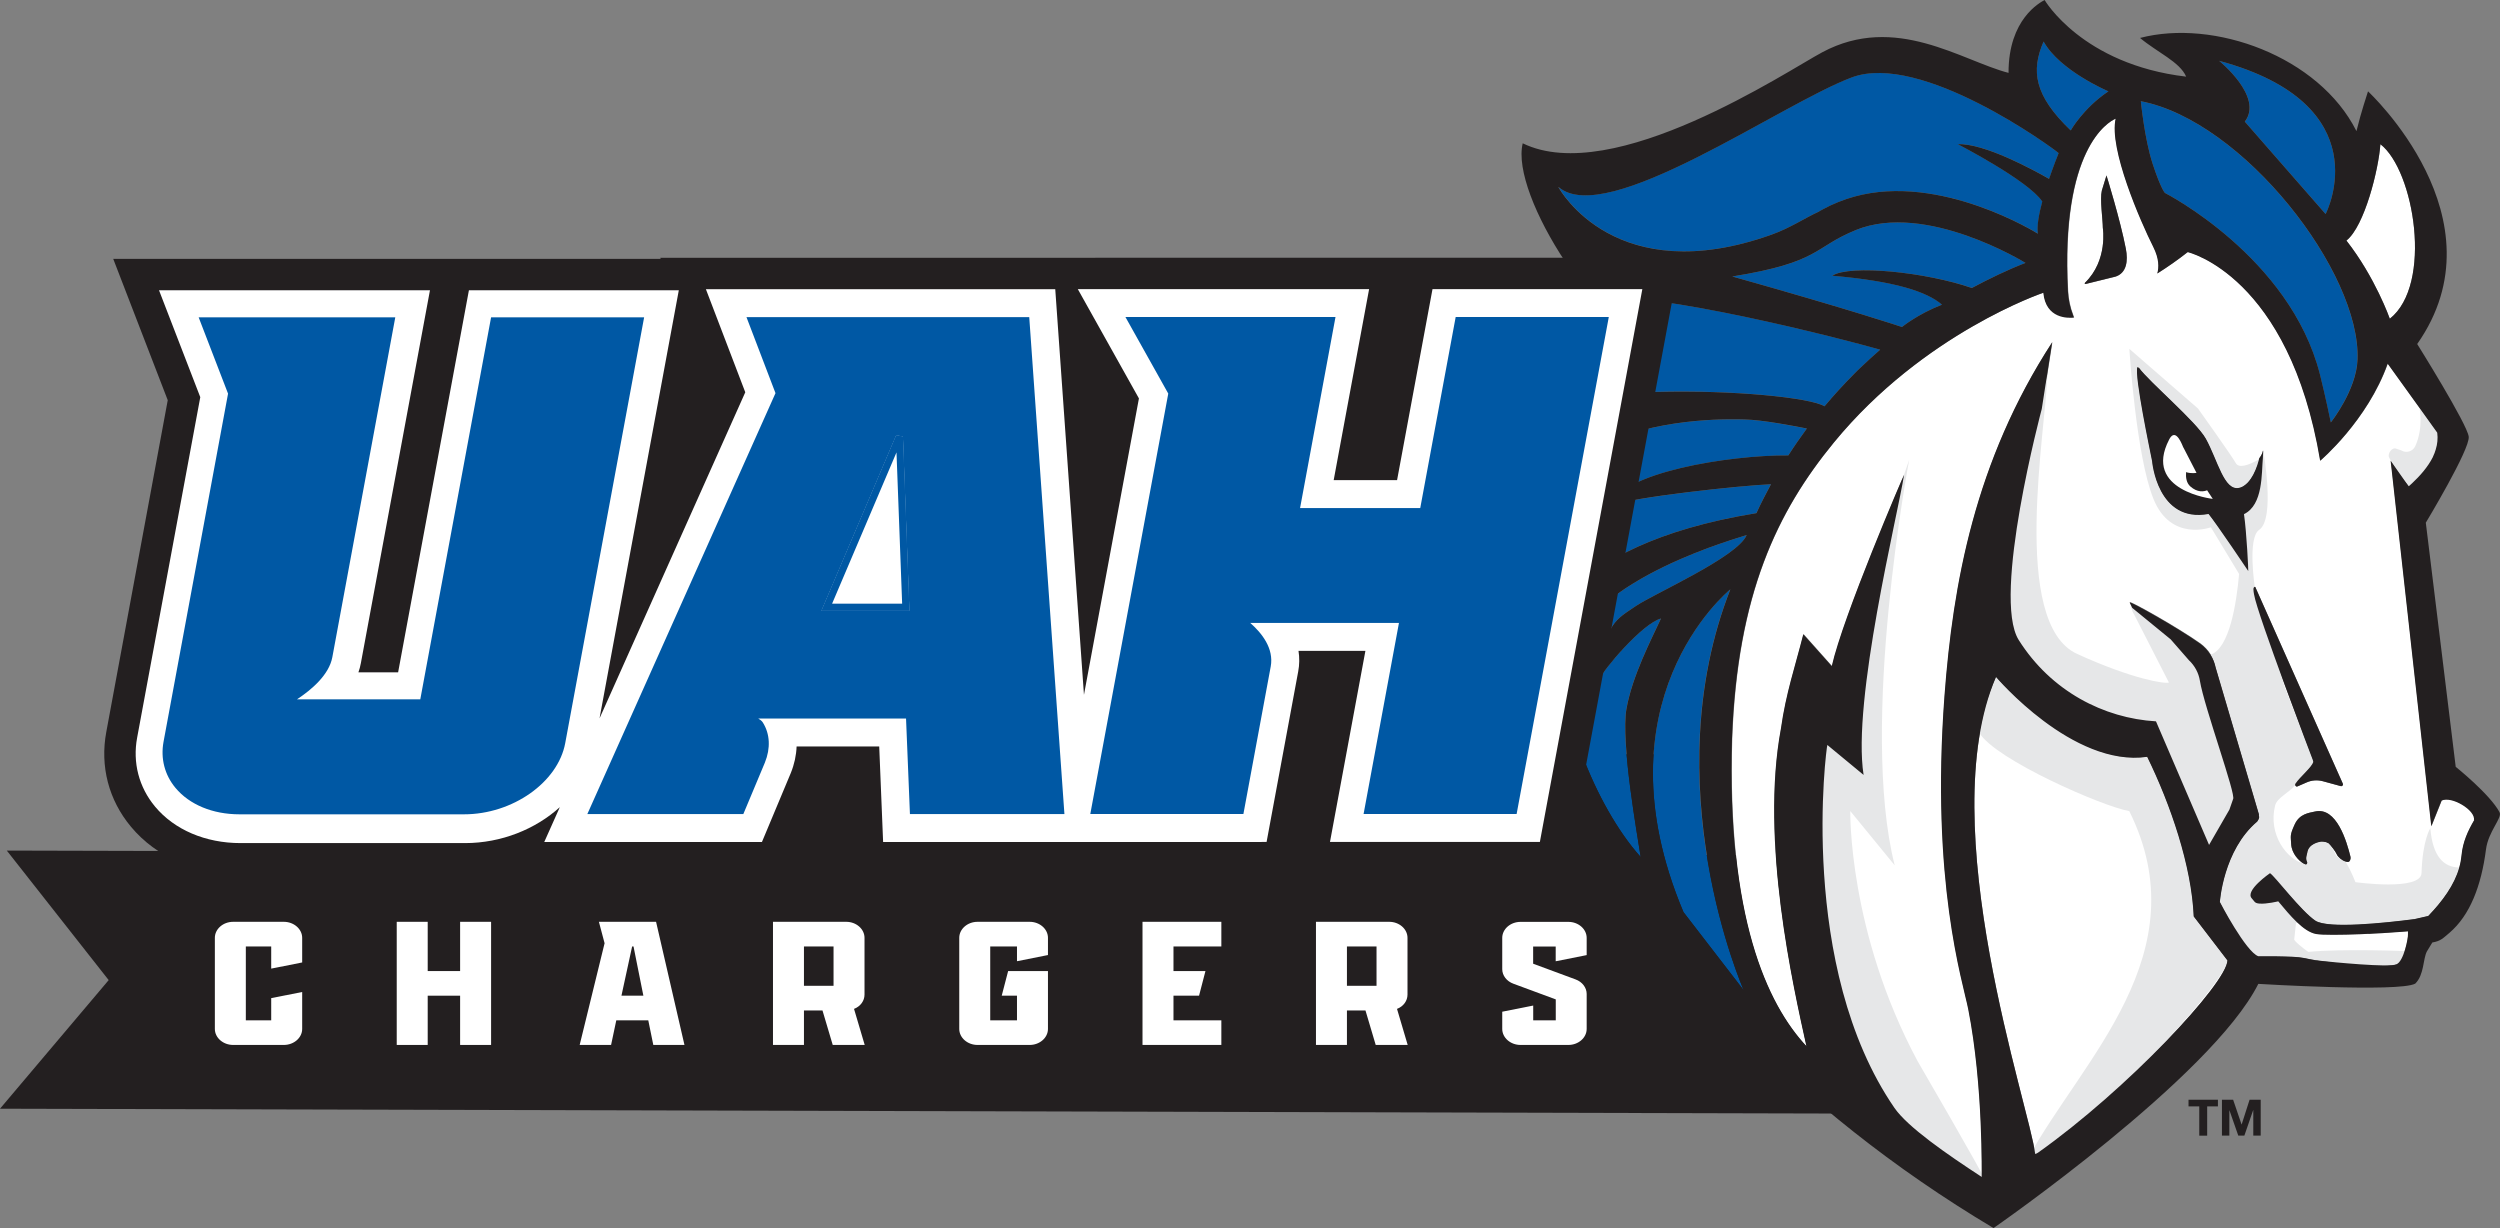
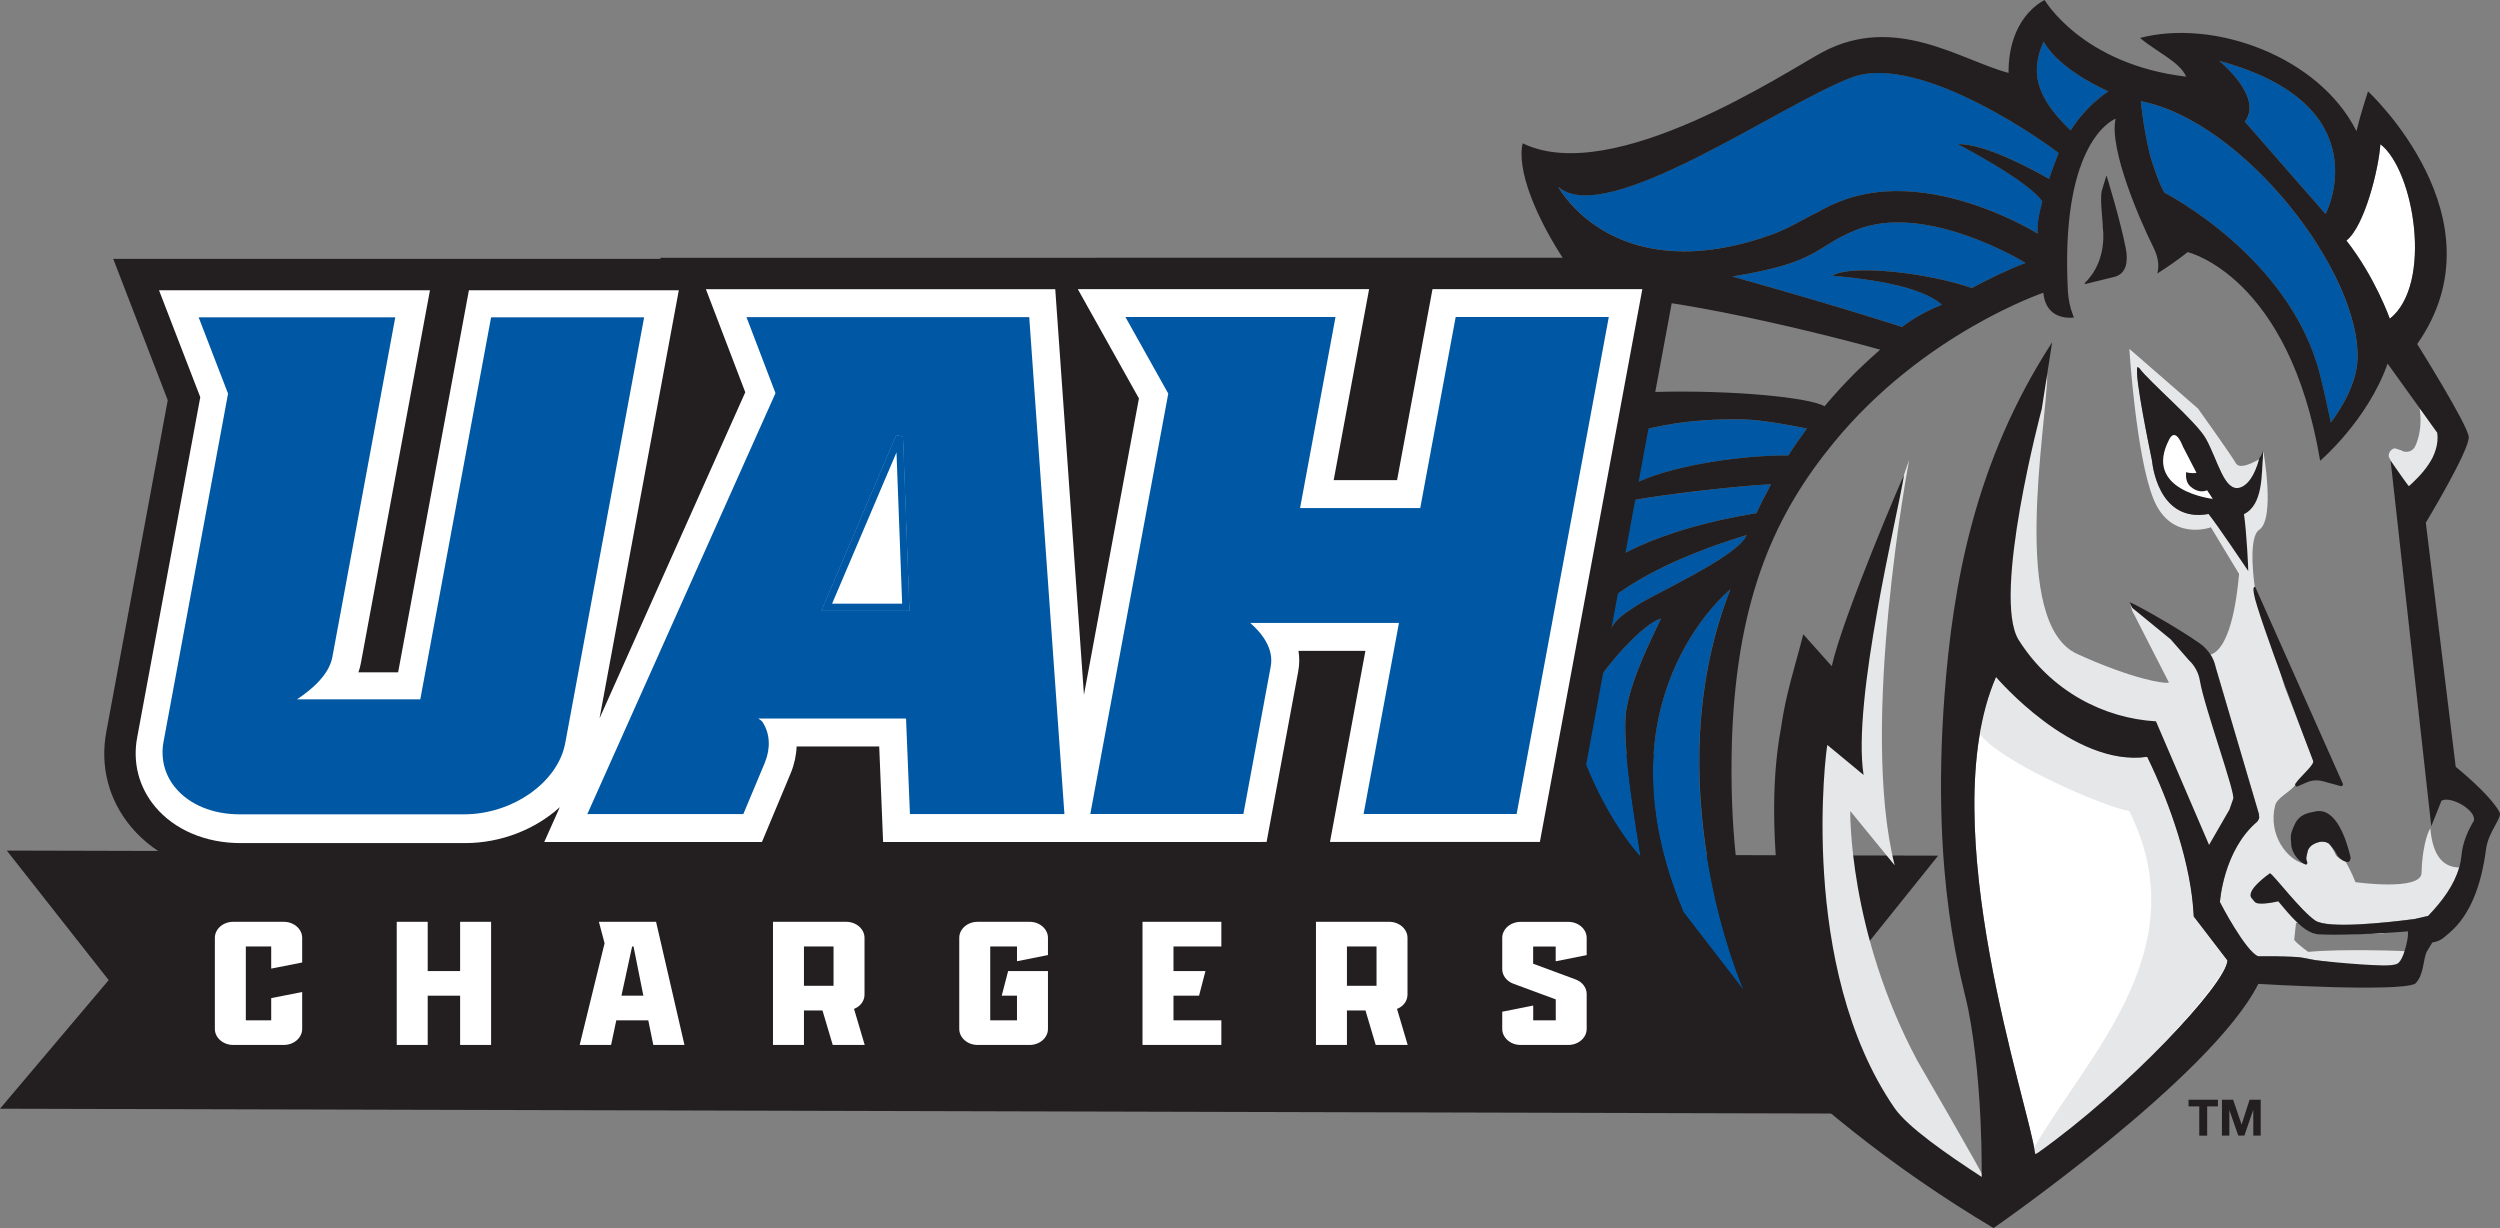
<svg xmlns="http://www.w3.org/2000/svg" id="Layer_1" data-name="Layer 1" viewBox="0 0 397.94 195.48">
  <rect x="0" y="0" width="397.94" height="195.48" fill="#808080" stroke="none" />
  <defs>
    <style>
      .cls-1, .cls-2 {
        fill: #231f20;
      }

      .cls-3, .cls-2 {
        fill-rule: evenodd;
      }

      .cls-3, .cls-4 {
        fill: #e6e7e8;
      }

      .cls-5 {
        fill: #fff;
      }

      .cls-6 {
        fill: #0058a4;
      }
    </style>
  </defs>
  <polygon class="cls-2" points="307.43 177.29 0 176.48 17.3 156.01 1.08 135.39 308.51 136.2 292.29 156.41 307.43 177.29" />
  <rect class="cls-1" x="231.62" y="120.06" width="35.09" height="26.07" />
  <g>
    <g>
      <path class="cls-5" d="M373.5,38.29c2.88-2.27,5.14-11.39,5.4-15.34,5.41,4.16,8.39,22.34,1.5,27.78,0,0-2.31-6.59-6.91-12.44Z" />
      <path class="cls-5" d="M354.54,152.89c-.12,3.67-16.01,20.59-30.15,30.6,0,.01-.01.01-.01.01-.21.13-.36.19-.43.19-.8-7.2-16.44-52.32-6.23-75.92,0,0,12.2,14.43,24.06,12.71,3.74,7.64,7.07,17.38,7.4,25.4l5.37,7.01Z" />
-       <path class="cls-5" d="M388.68,127.41l-1.63,4.08-6.3-56.65-.17-1.49v-.04l2.55,3.61h0s.23.33.23.33l.1.13c.17-.16.35-.32.54-.49,1.2-1.13,2.5-2.56,3.31-4.18,0-.03.02-.05.03-.09.17-.36.32-.72.42-1.1.27-.86.36-1.76.24-2.68l-2.53-3.53-5.37-7.46c-3.22,9.09-10.74,15.46-10.74,15.46-4.93-29.48-21.09-33.21-21.09-33.21-1.61,1.26-3.23,2.39-4.84,3.41.29-.98.29-2.37-.63-4.22-2.07-4.11-7.1-15.7-5.99-20.43-1.24.51-8.79,4.87-7.6,27.45.07,1.32.34,2.61.81,3.82l.14.39c.11,0,0,0,0,0-.01,0-4.48.22-4.86-3.95,0,0-19.07,6.42-33.36,23.84-9.02,11-15.36,24.15-16.2,47.14-.84,28.27,5.47,42.22,11.86,49.03-2.13-9.66-7.42-32.77-4.07-50.65.78-5.58,2.28-9.95,3.56-15l4.53,5.08c2.08-7.95,6.41-18.24,10.31-27.71.08-.18,1.23-2.93,1.2-2.74-1,6.37-8.31,35.95-6.44,47.75,0,0-5.76-4.77-5.77-4.77-.15.28-4.79,35.27,10.68,57.77,2.11,3.06,8.34,7.38,13.89,10.99-.03-.16.27-14.39-2.15-26.71-.86-4.4-5.99-20.2-3.77-49.86,1.33-17.82,4.82-37.31,17.13-56.28l-1.65,10.6s-.01.03-.01.04c0,0-7.98,29.87-3.66,36.73,5.15,8.17,13.56,12.45,21.84,12.95l8.45,19.67,3.25-5.62.58-1.66c.55-.61-4.59-14.65-5.29-18.85-.2-1.26-.82-2.41-1.74-3.26,0,0-2.91-3.32-2.91-3.33l-6.12-5.01-.41-.85c-.09-.33,7.59,3.97,11.22,6.54.66.48,1.22,1.08,1.65,1.77.39.62.66,1.32.82,2.05l6.9,23.41c-.09.07.08.43,0,.51-.02.17-.08.28-.28.59-5.43,4.57-5.95,12.81-5.95,12.81,0,0,4.15,7.94,6.12,8.62,0,0,5.52-.09,7.18.27l.18.03c.62.14,1.24.26,1.83.34h.09c.16.05.33.05.49.08,2.17.23,11.01,1.1,12.21.58s1.89-4.25,1.85-4.81v-.45c-.28.03-.62.05-1.03.08-1.3.1-3.16.22-5.11.31h-.28c-.08.02-.16.02-.24.02-.34.02-.66.03-.97.05h-.01c-3.06.11-6.01.15-7.01-.04-2.01-.38-4.12-2.95-6-5.2,0,0-1.86.46-3.01.36-.78-.07-.76-.36-1.2-.83-1.15-1.23,2.9-4,2.9-4,.78.47,4.96,6.06,7.22,7.56,2,1.32,11.14.36,15.67-.24h.06c1.36-.3,2.23-.51,2.23-.51,2.26-2.35,4.16-4.91,4.94-7.72.18-.62.3-1.26.36-1.91.19-2.12,1.01-3.91,2.03-5.64.3-1.59-3.6-3.89-5.16-3.11ZM336.68,44.05l-4.7,1.16c-.13.04-.19-.11-.1-.19,3.69-3.58,2.84-8.74,2.84-8.74-.01-1.44-.49-4.53-.16-5.93l.74-2.42s2.18,7.04,3.08,11.66c.38,1.94.14,3.91-1.7,4.47ZM357.85,90.87s-4.97-7.41-6.31-9.07c-8.18,1.51-8.99-8.41-8.99-8.41-.3-1.57-2.85-13.62-2.34-14.96l.26.12c1.63,2.25,9.1,8.53,10.63,11.27,1.9,3.45,2.88,8.32,5.28,7.83.08-.01.18-.04.26-.07.25-.09.5-.22.73-.41.01,0,.01-.01.01-.01.22-.17.45-.39.66-.66.01-.01.02-.03.02-.04.07-.09.14-.18.21-.28.28-.39.51-.85.73-1.36.22-.51.41-1.06.55-1.64.03-.07.03-.16.06-.23.29-.39.49-.76.55-1.05,0-.03,0-.07.02-.1.05-.16.06-.06.04.2h0c0,.2-.01.47-.05.8-.23,2.56.05,7.54-3.01,9.03.43,2.96.7,9.05.68,9.04ZM358.8,94.63h0c-.03-.16-.05-.31-.07-.44-.01-.14-.03-.28-.03-.41,0-.05,0-.09.02-.14v-.02c.06-.21.27-.31.32-.06l13.88,31.18c.11.22-.1.45-.32.39l-2.85-.78c-.87-.24-1.79-.17-2.61.2l-1.42.62c-.18.09-.36-.05-.37-.22-.02-.06-.01-.13.03-.2.78-1.16,2.53-2.53,2.84-3.45.01-.05,0-.16-.07-.34,0,0-8.85-23.22-9.35-26.33ZM373.8,137.19c-.11.03-.26,0-.45-.05-.6-.17-1.24-.77-1.4-1.15-.18-.44-.92-1.4-1.29-1.75-.16-.08-.3-.15-.45-.2-.03-.01-.05-.01-.09-.01-.19-.05-.43-.07-.66-.06h-.01c-.24.04-1.99.32-2.18,1.76-.11.49-.29.89-.05,1.44.12.23-.05.5-.26.42-.07-.03-.17-.07-.28-.13,0,0-.01-.01-.03-.01-.71-.43-1.86-1.57-1.95-3.08-.07-1.36-.24-1.39.55-3.12.78-1.74,2.28-1.85,3.22-2.07,3.48-.83,5.1,4.89,5.66,7.16.11.41-.11.84-.33.85Z" />
    </g>
    <g>
      <path class="cls-3" d="M354.54,130.68l-3.24,6.28-8.3-21.38c-8.25-1.84-18.33-4.4-22.13-11.69-2.12-4.06-1.95-11.22-1.82-16.67l3.22-13.03,3.62-14.54c-.18,8.47-5.99,39.56,4.76,44.45,8.86,4.03,13.98,4.79,14.59,4.54l-5.57-10.89c-.35-.46-.64-1.84-.57-1.8,2.49,1.38,10.9,9.43,11.1,10.69.69,4.21,6.55,19.46,6,20.07l-1.65,3.98Z" />
      <path class="cls-4" d="M349.17,145.88l5.37,7.01c-.12,3.67-24.52,29.81-31.6,31.26,8.46-15.47,27.25-32.4,15.99-55.04-4.17-.71-21.39-8.21-23.88-12.49,1.38-5.71.73-3.78,2.67-8.84,0,0,12.66,14.33,24.06,12.71,3.74,7.64,7.06,17.38,7.4,25.4Z" />
      <g>
        <path class="cls-3" d="M391.44,138.06c-.79,2.8-2.68,5.36-4.94,7.71,0,0-.88.21-2.23.52h-.06c-4.54.59-13.67,1.56-15.67.23-2.26-1.5-6.8-7.34-7.25-7.12,0,0-3.94,2.64-2.63,3.69.29.23.41.47.79.54,1.33.26,3.15-.39,3.15-.39,1.88,2.25,4.04,5,6.05,5.38,1,.19,3.95.15,7.01.04h.01c.31-.02,4.06-.17,4.06-.17-3.08.82-9.69-1.79-14.26-1.58l-.28,2.58c-.21.17,1.63,1.64,2.24,2.03,5.23-.53,15.79-.14,15.75-.1-.12.09-.64,1.54-.77,1.62-1.24.69-3.38.76-4.86.99-1.47.23-6.14-.9-8.31-1.13-.16-.02-.32-.03-.49-.06h-.08s-1.83-.35-1.83-.35l-.18-.03c-1.65-.36-7.34.17-7.34.17-1.98-.68-5.95-9.06-5.95-9.06,0,0,.53-8.25,5.95-12.81.21-.31.27-.42.29-.59.08-.09-.08-.45,0-.51l-6.9-23.41c-.16-.73-.43-1.44-.82-2.05,2.98-1.02,4.1-8.1,4.52-12.84h0s-4.49-7.43-4.49-7.43c0,0-6.36,2.37-9.14-4.51-2.78-6.87-3.84-23.89-3.84-23.89l10.93,9.5s5.4,7.56,6.01,8.68c.47.85,1.93.43,3.83-.67-.15.55-.51,1.3-.7,1.78-.22.5-.45.96-.73,1.36-.06.1-.13.2-.21.28,0,.01-.01.02-.02.04-.2.26-.42.48-.66.66,0,0,0,.01-.01.01-.23.19-.47.33-.73.42-.08.03-.18.05-.26.07-2.4.49-3.37-4.38-5.27-7.83-1.52-2.75-9-9.03-10.63-11.27l-.26-.13c-.51,1.34,2.04,13.39,2.34,14.96,0,0,.81,9.92,8.99,8.41,1.34,1.66,5.98,8.28,5.98,8.28.02.01.03-5.12-.67-8.27,2.22-1.63,3.43-9.4,3.34-9.77-.02,0,.05-.27.05-.27-.01-.07,1.96,10.82-.66,12.57-1.89,1.28-.69,9.11-.69,9.11l4.72,15.78.02.06.29.74,4.22,10.92h0s.19.49.19.49c-1.04,1.17-2.09,2.35-2.99,3.51-.97,1.23-2.91,2.01-3.22,3.28-1.15,4.65,1.92,8.57,4.53,9.23.01,0,.02.01.02.01.11.06.2.11.28.13.22.08.39-.19.27-.42-.25-.55-.06-.95.05-1.44.19-1.45,1.93-1.72,2.18-1.76h.01c.23,0,.46.02.66.06.04,0,.06,0,.08.01.16.05.3.12.46.2.37.35.92,1.33,1.09,1.77.16.39,1,.96,1.6,1.13.97,1.69,1.56,3.27,1.56,3.27,0,0,10.44,1.46,10.52-1.46.16-5.25,1.4-7.13,1.4-7.13.37,4.5,2.11,6.22,4.62,6.26Z" />
        <path class="cls-4" d="M387.85,71.71c-.12.36-.27.74-.42,1.1-.01.04-.02.06-.03.09-.81,1.63-2.1,3.06-3.31,4.19-.32.24-.53.39-.53.39-.06-.06-.18-.18-.34-.35h0c-.58-.66-1.66-2.02-2.55-3.59-.14-.24-.27-.5-.39-.74-.28-.56.47-1.73,1.21-1.35l.71.23c.79.5,1.85.2,2.25-.66.56-1.23,1.11-3.22.7-6l.41.49,2.54,3.53c.12.93.03,1.82-.24,2.68Z" />
        <path class="cls-4" d="M303.89,73.23s-7.97,42.08-2.3,64.51l-7.07-8.64s-.35,19.16,10.7,39.78c0,0,10.69,18.4,10.79,19.03-21.09-9.69-23.35-28.28-25.59-40.74-3.84-21.44.2-29.57.2-29.57l5.62,5.4c-1.87-11.8,3.53-34.43,4.53-40.8l3.11-8.96Z" />
      </g>
    </g>
    <g>
      <g>
        <path class="cls-6" d="M370.18,34.08c.21-.37,8.72-17.43-16.95-24.4,0,0,7.14,5.76,4.1,9.69l12.86,14.71Z" />
        <path class="cls-6" d="M325.29,6.61c-2.02,4.65-1.53,8.56,4.32,14.15,0,0,2.02-3.57,6-6.22,0,0-7.74-3.27-10.32-7.93Z" />
        <path class="cls-6" d="M327.68,24.38h0s0,.01,0,.02c-.1.25-.78,1.94-1.5,4.07-2.43-1.39-10.3-5.69-14.53-5.52,0,0,11.18,5.76,13.45,9.12-.54,2.01-.89,3.95-.7,5.13,0,0-15.46-9.73-29.27-5.89-1.66.47-3.33,1.12-4.98,2.02-.06.04-.12.08-.18.1-.11.05-.2.11-.27.15-.04.03-.07.05-.11.06-.02.01-.06.04-.08.05-2.19.99-4.5,2.58-7.5,3.65-25.13,8.99-33.95-7.59-33.95-7.59,7.6,6.6,35.3-13.16,46.67-17.43,11.02-4.15,32,11.21,32.92,12.02h.01s.01.02.01.02Z" />
-         <path class="cls-6" d="M299.28,55.66c-1.02.89-2.05,1.82-3.07,2.8-.39.36-.77.75-1.16,1.13-1.56,1.57-3.11,3.26-4.63,5.07-4.63-2.77-48.85-4.89-53.75,4.7-.48-15.38,9.88-19.62,15.75-21.64,6.5-2.24,35.81,4.83,46.86,7.93Z" />
        <path class="cls-6" d="M291.64,43.88c9.87.86,15.03,2.49,17.49,4.61-3.92,1.53-6.38,3.56-6.38,3.56,0,0-7.92-2.67-27.01-8.04,14.07-2.28,12.8-4.58,19.66-7.39,11.17-4.57,27.01,5.23,27.01,5.23-2.8,1.07-5.79,2.52-8.54,3.98-7.26-2.5-19.36-3.77-22.23-1.95Z" />
        <path class="cls-6" d="M340.77,16.11s.56,5.94,1.87,9.94,1.96,4.66,1.96,4.66c0,0,19.89,10.14,24.66,28.85.84,3.31,1.74,7.68,1.74,7.68,0,0,4.06-5.11,4.25-9.99.54-13.99-18.27-38.01-34.49-41.14Z" />
        <path class="cls-6" d="M254.61,108.3c-.46-.46,6.59-9,9.77-9.85-1.52,3.29-4.57,9.12-5.5,14.4s1.81,20.49,2.27,23.56c-7.32-8.12-13.65-24.6-11.6-32,3.48-12.56,28.01-18.98,28.48-19.25-1.45,3.52-14.93,9.42-17.71,11.35-3,2.08-5,2.58-5.71,11.8Z" />
        <path class="cls-6" d="M287.6,68.22c-1.01,1.36-2,2.78-2.95,4.28-9.54-.07-26.8,2.78-28.27,8.02,3.12-1.35,20.77-3.25,25.51-3.44-.81,1.48-1.59,3.01-2.33,4.6-32.24,5.25-34.13,20.2-34.13,20.2-12.7-37.08,29.66-35.14,32.24-35.1,2.82.05,8.1,1.07,9.93,1.44Z" />
      </g>
      <path class="cls-6" d="M275.43,93.8s-21.75,17.46-7.47,51.38l9.59,12.44s-14.41-32.54-2.13-63.82Z" />
    </g>
    <g>
      <path class="cls-1" d="M254.61,108.3l.02-.22c-.05.11-.05.18-.02.22ZM254.61,108.3l.02-.22c-.05.11-.05.18-.02.22ZM254.61,108.3l.02-.22c-.05.11-.05.18-.02.22ZM254.61,108.3l.02-.22c-.05.11-.05.18-.02.22ZM254.61,108.3l.02-.22c-.05.11-.05.18-.02.22ZM254.61,108.3l.02-.22c-.05.11-.05.18-.02.22ZM254.61,108.3l.02-.22c-.05.11-.05.18-.02.22ZM254.61,108.3l.02-.22c-.05.11-.05.18-.02.22ZM254.61,108.3l.02-.22c-.05.11-.05.18-.02.22ZM254.61,108.3l.02-.22c-.05.11-.05.18-.02.22ZM254.61,108.3l.02-.22c-.05.11-.05.18-.02.22ZM338.38,39.58c-.89-4.62-3.08-11.66-3.08-11.66l-.74,2.42c-.33,1.4.15,4.49.16,5.93,0,0,.85,5.16-2.84,8.74-.09.09-.03.23.1.19l4.7-1.16c1.84-.55,2.08-2.53,1.7-4.47ZM360.19,71.81s-.01.07-.02.1c-.07.3-.26.66-.55,1.05-.03.07-.03.16-.06.23-.14.58-.34,1.13-.55,1.64-.22.51-.45.96-.73,1.36-.07.1-.14.2-.21.28,0,.01,0,.03-.02.04-.21.26-.43.49-.66.66,0,0,0,.01-.01.01-.23.19-.48.33-.73.41-.08.03-.18.05-.26.07-2.39.49-3.37-4.37-5.28-7.83-1.53-2.75-9-9.02-10.63-11.27l-.26-.12c-.51,1.34,2.03,13.39,2.34,14.96,0,0,.81,9.92,8.99,8.41,1.34,1.66,6.31,9.07,6.31,9.07.03.01-.25-6.07-.68-9.04,3.07-1.49,2.78-6.47,3.01-9.03.03-.33.05-.6.05-.78h0c.02-.27,0-.37-.04-.21ZM372.92,124.74l-13.88-31.18c-.05-.25-.26-.15-.32.06v.02c-.02.05-.02.09-.02.14,0,.13.01.27.03.41.02.13.05.28.07.43h0c.49,3.12,9.35,26.34,9.35,26.34.07.18.08.3.07.34-.3.92-2.05,2.28-2.84,3.45-.05.07-.05.14-.03.2.02.17.2.32.37.22l1.42-.62c.82-.37,1.74-.43,2.61-.2l2.85.78c.22.06.43-.18.32-.39ZM374.13,136.34c-.56-2.28-2.18-7.99-5.66-7.16-.94.22-2.44.34-3.22,2.07-.78,1.72-.61,1.76-.55,3.12.09,1.51,1.24,2.65,1.95,3.08.01,0,.03.01.03.01.11.06.2.11.28.13.22.08.39-.19.26-.42-.24-.55-.06-.95.05-1.44.19-1.45,1.94-1.72,2.18-1.76h.01c.23,0,.47.01.66.06.03,0,.06,0,.09.01.15.05.3.12.45.2.37.35,1.12,1.31,1.3,1.75.16.39.8.98,1.39,1.15.19.06.35.08.45.05.22-.01.43-.43.33-.85ZM374.13,136.34c-.56-2.28-2.18-7.99-5.66-7.16-.94.22-2.44.34-3.22,2.07-.78,1.72-.61,1.76-.55,3.12.09,1.51,1.24,2.65,1.95,3.08.01,0,.03.01.03.01.11.06.2.11.28.13.22.08.39-.19.26-.42-.24-.55-.06-.95.05-1.44.19-1.45,1.94-1.72,2.18-1.76h.01c.23,0,.47.01.66.06.03,0,.06,0,.09.01.15.05.3.12.45.2.37.35,1.12,1.31,1.3,1.75.16.39.8.98,1.39,1.15.19.06.35.08.45.05.22-.01.43-.43.33-.85ZM368.15,120.96c.07.18.08.3.07.34-.3.92-2.05,2.28-2.84,3.45-.05.07-.05.14-.03.2.02.17.2.32.37.22l1.42-.62c.82-.37,1.74-.43,2.61-.2l2.85.78c.22.06.43-.18.32-.39l-13.88-31.18c-.05-.25-.26-.15-.32.06v.02c-.02.05-.02.09-.02.14,0,.13.01.27.03.41.02.13.05.28.07.43h0c.49,3.12,9.35,26.34,9.35,26.34ZM360.19,72.8c.03-.33.05-.6.05-.78h0c.02-.27,0-.37-.04-.21-.01.03-.01.07-.02.1-.07.3-.26.66-.55,1.05-.03.07-.03.16-.06.23-.14.58-.34,1.13-.55,1.64-.22.51-.45.96-.73,1.36-.07.1-.14.2-.21.28,0,.01,0,.03-.02.04-.21.26-.43.49-.66.66,0,0,0,.01-.01.01-.23.19-.48.33-.73.41-.08.03-.18.05-.26.07-2.39.49-3.37-4.37-5.28-7.83-1.53-2.75-9-9.02-10.63-11.27l-.26-.12c-.51,1.34,2.03,13.39,2.34,14.96,0,0,.81,9.92,8.99,8.41,1.34,1.66,6.31,9.07,6.31,9.07.03.01-.25-6.07-.68-9.04,3.07-1.49,2.78-6.47,3.01-9.03ZM335.3,27.92l-.74,2.42c-.33,1.4.15,4.49.16,5.93,0,0,.85,5.16-2.84,8.74-.09.09-.03.23.1.19l4.7-1.16c1.84-.55,2.08-2.53,1.7-4.47-.89-4.62-3.08-11.66-3.08-11.66ZM254.61,108.3l.02-.22c-.05.11-.05.18-.02.22ZM397.88,129.31c-1.53-2.89-6.99-7.25-6.99-7.25l-4.76-38.86s7.06-11.7,6.83-13.69c-.22-2-8.2-14.75-8.2-14.75,14.03-20.01-7.83-40.22-7.83-40.22-.17.59-1.05,3.1-1.84,6.33-5.97-11.9-22.69-17.91-34.45-14.83,2.66,2.24,6.37,3.83,7.34,6.16-16.57-1.95-22.53-12.2-22.53-12.2-.7.39-5.76,3.01-5.74,11.6-7.45-1.93-17.98-9.52-29.63-3.29-5.55,2.95-33.28,21.52-47.7,14.5-1.01,4.14,2.08,11.79,6.78,18.87-10.13,5.61-20.79,15.2-15.7,34.46l5.95-1.52c-11.09,21.08,13.58,82.54,77.91,120.86,0,0,34.71-24.04,42.15-38.87,0,0,22.41,1.37,24.98-.04,1.44-1.43,1.21-3.89,1.85-5.12l.87-1.43c1.33-.22,1.69-.67,2.74-1.55,3.24-2.78,5.05-7.44,5.8-13.27.37-2.87,2.63-5.02,2.16-5.89ZM378.9,22.95c5.41,4.16,8.39,22.35,1.5,27.79,0,0-2.32-6.59-6.91-12.45,2.89-2.27,5.14-11.39,5.41-15.34ZM370.18,34.07l-12.86-14.71c3.05-3.92-4.09-9.68-4.09-9.68,25.67,6.96,17.16,24.02,16.95,24.39ZM375.26,57.25c-.18,4.89-4.25,9.99-4.25,9.99,0,0-.9-4.37-1.74-7.68-4.78-18.71-24.67-28.85-24.67-28.85,0,0-.65-.66-1.96-4.66-1.3-4-1.87-9.94-1.87-9.94,16.22,3.12,35.03,27.15,34.49,41.14ZM325.29,6.61c2.58,4.66,10.32,7.93,10.32,7.93-3.98,2.65-6,6.22-6,6.22-5.85-5.59-6.33-9.51-4.32-14.15ZM248.08,29.77c7.6,6.58,35.29-13.17,46.66-17.44,11.02-4.15,32,11.21,32.92,12.02h.01s0,.03,0,.03h0v.02c-.11.25-.78,1.95-1.51,4.07-2.43-1.39-10.29-5.69-14.53-5.52,0,0,11.18,5.76,13.45,9.12-.54,2.01-.89,3.95-.7,5.13,0,0-15.46-9.73-29.27-5.89-1.66.47-3.33,1.12-4.98,2.02-.06.03-.12.07-.18.1-.11.05-.2.11-.27.15-.03.03-.07.05-.11.07-.03.01-.06.03-.08.05-2.19.99-4.5,2.58-7.5,3.65-24.82,8.87-33.73-7.19-33.94-7.58ZM309.13,48.49c-3.92,1.53-6.38,3.56-6.38,3.56,0,0-7.92-2.67-27.01-8.04,14.07-2.28,12.8-4.58,19.66-7.39,11.17-4.57,27.01,5.23,27.01,5.23-2.8,1.07-5.79,2.52-8.54,3.99-7.26-2.51-19.36-3.78-22.23-1.95,9.87.86,15.02,2.49,17.48,4.61ZM236.67,69.36c-.47-15.38,9.88-19.62,15.75-21.63,6.5-2.24,35.81,4.83,46.86,7.93-1.02.89-2.05,1.82-3.07,2.8-.39.36-.77.75-1.16,1.14-1.56,1.57-3.11,3.26-4.63,5.07-4.62-2.77-48.85-4.89-53.75,4.7ZM277.68,66.77c2.82.05,8.1,1.07,9.93,1.44-1.01,1.37-2,2.79-2.95,4.28-9.53-.07-26.8,2.78-28.27,8.02,3.12-1.35,20.77-3.24,25.51-3.43-.8,1.48-1.59,3.01-2.32,4.6-32.25,5.25-34.13,20.2-34.13,20.2-12.7-37.08,29.67-35.15,32.24-35.11ZM249.55,104.41c3.47-12.56,28.02-18.98,28.48-19.25-1.45,3.52-14.93,9.42-17.71,11.35-2.97,2.07-4.97,2.58-5.69,11.58.51-1.42,6.79-8.84,9.76-9.64-1.52,3.3-4.57,9.12-5.5,14.4-.93,5.28,1.82,20.49,2.27,23.56-7.31-8.12-13.65-24.6-11.6-32ZM267.97,145.18c-14.11-33.52,6.96-50.97,7.46-51.37-12.14,30.94,1.86,63.15,2.13,63.81l-9.59-12.44ZM324.39,183.49s-.01,0-.01,0c-.21.14-.36.19-.43.19-.8-7.19-16.44-52.32-6.23-75.92,0,0,12.2,14.43,24.06,12.71,3.74,7.64,7.06,17.38,7.4,25.4l5.37,7.01c-.12,3.67-16.01,20.59-30.15,30.6ZM393.84,130.53c-1.02,1.73-1.84,3.52-2.03,5.64-.06.65-.18,1.29-.36,1.91-.78,2.8-2.68,5.37-4.94,7.72,0,0-.87.21-2.23.51h-.06c-4.53.59-13.67,1.56-15.67.24-2.26-1.51-6.44-7.09-7.22-7.56,0,0-4.05,2.78-2.9,4.01.44.47.41.76,1.2.83,1.15.1,3.01-.36,3.01-.36,1.88,2.25,3.99,4.82,6,5.2,1.01.19,3.95.15,7.01.04h.01c.31-.02.63-.03.97-.05.07,0,.16,0,.24-.01h.28c1.95-.1,3.82-.22,5.11-.32.41-.03.75-.05,1.03-.08v.45c.05.55-.64,4.29-1.84,4.81-1.2.52-10.04-.35-12.21-.58-.16-.03-.32-.03-.49-.07h-.09c-.59-.09-1.2-.21-1.83-.35l-.18-.03c-1.65-.36-7.18-.27-7.18-.27-1.97-.68-6.12-8.62-6.12-8.62,0,0,.53-8.24,5.95-12.81.2-.31.26-.42.28-.59.09-.09-.08-.45,0-.51l-6.9-23.41c-.15-.73-.43-1.43-.82-2.05-.43-.69-.99-1.29-1.65-1.77-3.62-2.57-11.31-6.87-11.22-6.54l.41.85,6.12,5.01s2.91,3.33,2.91,3.33c.92.86,1.54,2.01,1.74,3.26.69,4.2,5.83,18.25,5.28,18.85l-.58,1.66-3.24,5.62-8.45-19.67c-8.28-.49-16.7-4.78-21.85-12.95-4.32-6.87,3.66-36.74,3.66-36.74,0-.01.01-.03.01-.04l1.65-10.6c-12.31,18.96-15.8,38.46-17.14,56.28-2.21,29.66,2.91,45.46,3.78,49.86,2.42,12.32,2.12,26.54,2.15,26.71-5.55-3.62-11.78-7.93-13.89-10.99-15.47-22.5-10.83-57.49-10.68-57.77.01,0,5.77,4.77,5.77,4.77-1.87-11.8,5.44-41.38,6.44-47.75-.08,0-9.75,22.56-11.51,30.44l-4.53-5.08c-1.28,5.05-2.78,9.42-3.56,15-3.34,17.88,1.94,40.99,4.07,50.65-6.39-6.81-12.7-20.77-11.86-49.03.84-22.98,7.18-36.13,16.2-47.13,14.29-17.43,33.36-23.85,33.36-23.85.38,4.17,3.97,4.05,4.84,3.95,0,.01,0,0,.02,0l-.14-.39c-.47-1.21-.74-2.51-.81-3.82-1.19-22.58,6.37-26.94,7.6-27.45-1.11,4.74,3.92,16.32,5.99,20.43.92,1.84.92,3.24.63,4.22,1.61-1.02,3.24-2.14,4.84-3.41,0,0,16.16,3.72,21.09,33.21,0,0,7.52-6.37,10.74-15.46l5.37,7.46,2.53,3.53c.12.93.03,1.82-.24,2.68-.1.38-.25.74-.42,1.1-.01.03-.03.06-.03.09-.81,1.62-2.1,3.05-3.31,4.18-.19.16-.37.33-.54.49l-.1-.13-.23-.32h0s-2.55-3.62-2.55-3.62v.04l.17,1.49,6.3,56.65,1.63-4.08c1.56-.78,5.45,1.52,5.16,3.11ZM368.47,129.18c-.94.22-2.44.34-3.22,2.07-.78,1.72-.61,1.76-.55,3.12.09,1.51,1.24,2.65,1.95,3.08.01,0,.03.01.03.01.11.06.2.11.28.13.22.08.39-.19.26-.42-.24-.55-.06-.95.05-1.44.19-1.45,1.94-1.72,2.18-1.76h.01c.23,0,.47.01.66.06.03,0,.06,0,.09.01.15.05.3.12.45.2.37.35,1.12,1.31,1.3,1.75.16.39.8.98,1.39,1.15.19.06.35.08.45.05.22-.01.43-.43.33-.85-.56-2.28-2.18-7.99-5.66-7.16ZM368.21,121.3c-.3.92-2.05,2.28-2.84,3.45-.05.07-.05.14-.03.2.02.17.2.32.37.22l1.42-.62c.82-.37,1.74-.43,2.61-.2l2.85.78c.22.06.43-.18.32-.39l-13.88-31.18c-.05-.25-.26-.15-.32.06v.02c-.02.05-.02.09-.02.14,0,.13.01.27.03.41.02.13.05.28.07.43h0c.49,3.12,9.35,26.34,9.35,26.34.07.18.08.3.07.34ZM360.19,72.8c.03-.33.05-.6.05-.78h0c.02-.27,0-.37-.04-.21-.01.03-.01.07-.02.1-.07.3-.26.66-.55,1.05-.03.07-.03.16-.06.23-.14.58-.34,1.13-.55,1.64-.22.51-.45.96-.73,1.36-.07.1-.14.2-.21.28,0,.01,0,.03-.02.04-.21.26-.43.49-.66.66,0,0,0,.01-.01.01-.23.19-.48.33-.73.41-.08.03-.18.05-.26.07-2.39.49-3.37-4.37-5.28-7.83-1.53-2.75-9-9.02-10.63-11.27l-.26-.12c-.51,1.34,2.03,13.39,2.34,14.96,0,0,.81,9.92,8.99,8.41,1.34,1.66,6.31,9.07,6.31,9.07.03.01-.25-6.07-.68-9.04,3.07-1.49,2.78-6.47,3.01-9.03ZM335.3,27.92l-.74,2.42c-.33,1.4.15,4.49.16,5.93,0,0,.85,5.16-2.84,8.74-.09.09-.03.23.1.19l4.7-1.16c1.84-.55,2.08-2.53,1.7-4.47-.89-4.62-3.08-11.66-3.08-11.66ZM254.61,108.3l.02-.22c-.05.11-.05.18-.02.22ZM254.61,108.3l.02-.22c-.05.11-.05.18-.02.22ZM338.38,39.58c-.89-4.62-3.08-11.66-3.08-11.66l-.74,2.42c-.33,1.4.15,4.49.16,5.93,0,0,.85,5.16-2.84,8.74-.09.09-.03.23.1.19l4.7-1.16c1.84-.55,2.08-2.53,1.7-4.47ZM360.19,71.81s-.01.07-.02.1c-.07.3-.26.66-.55,1.05-.03.07-.03.16-.06.23-.14.58-.34,1.13-.55,1.64-.22.51-.45.96-.73,1.36-.07.1-.14.2-.21.28,0,.01,0,.03-.02.04-.21.26-.43.49-.66.66,0,0,0,.01-.01.01-.23.19-.48.33-.73.41-.08.03-.18.05-.26.07-2.39.49-3.37-4.37-5.28-7.83-1.53-2.75-9-9.02-10.63-11.27l-.26-.12c-.51,1.34,2.03,13.39,2.34,14.96,0,0,.81,9.92,8.99,8.41,1.34,1.66,6.31,9.07,6.31,9.07.03.01-.25-6.07-.68-9.04,3.07-1.49,2.78-6.47,3.01-9.03.03-.33.05-.6.05-.78h0c.02-.27,0-.37-.04-.21ZM372.92,124.74l-13.88-31.18c-.05-.25-.26-.15-.32.06v.02c-.02.05-.02.09-.02.14,0,.13.01.27.03.41.02.13.05.28.07.43h0c.49,3.12,9.35,26.34,9.35,26.34.07.18.08.3.07.34-.3.92-2.05,2.28-2.84,3.45-.05.07-.05.14-.03.2.02.17.2.32.37.22l1.42-.62c.82-.37,1.74-.43,2.61-.2l2.85.78c.22.06.43-.18.32-.39ZM374.13,136.34c-.56-2.28-2.18-7.99-5.66-7.16-.94.22-2.44.34-3.22,2.07-.78,1.72-.61,1.76-.55,3.12.09,1.51,1.24,2.65,1.95,3.08.01,0,.03.01.03.01.11.06.2.11.28.13.22.08.39-.19.26-.42-.24-.55-.06-.95.05-1.44.19-1.45,1.94-1.72,2.18-1.76h.01c.23,0,.47.01.66.06.03,0,.06,0,.09.01.15.05.3.12.45.2.37.35,1.12,1.31,1.3,1.75.16.39.8.98,1.39,1.15.19.06.35.08.45.05.22-.01.43-.43.33-.85ZM374.13,136.34c-.56-2.28-2.18-7.99-5.66-7.16-.94.22-2.44.34-3.22,2.07-.78,1.72-.61,1.76-.55,3.12.09,1.51,1.24,2.65,1.95,3.08.01,0,.03.01.03.01.11.06.2.11.28.13.22.08.39-.19.26-.42-.24-.55-.06-.95.05-1.44.19-1.45,1.94-1.72,2.18-1.76h.01c.23,0,.47.01.66.06.03,0,.06,0,.09.01.15.05.3.12.45.2.37.35,1.12,1.31,1.3,1.75.16.39.8.98,1.39,1.15.19.06.35.08.45.05.22-.01.43-.43.33-.85ZM372.92,124.74l-13.88-31.18c-.05-.25-.26-.15-.32.06v.02c-.02.05-.02.09-.02.14,0,.13.01.27.03.41.02.13.05.28.07.43h0c.49,3.12,9.35,26.34,9.35,26.34.07.18.08.3.07.34-.3.92-2.05,2.28-2.84,3.45-.05.07-.05.14-.03.2.02.17.2.32.37.22l1.42-.62c.82-.37,1.74-.43,2.61-.2l2.85.78c.22.06.43-.18.32-.39ZM360.19,71.81s-.01.07-.02.1c-.07.3-.26.66-.55,1.05-.03.07-.03.16-.06.23-.14.58-.34,1.13-.55,1.64-.22.51-.45.96-.73,1.36-.07.1-.14.2-.21.28,0,.01,0,.03-.02.04-.21.26-.43.49-.66.66,0,0,0,.01-.01.01-.23.19-.48.33-.73.41-.08.03-.18.05-.26.07-2.39.49-3.37-4.37-5.28-7.83-1.53-2.75-9-9.02-10.63-11.27l-.26-.12c-.51,1.34,2.03,13.39,2.34,14.96,0,0,.81,9.92,8.99,8.41,1.34,1.66,6.31,9.07,6.31,9.07.03.01-.25-6.07-.68-9.04,3.07-1.49,2.78-6.47,3.01-9.03.03-.33.05-.6.05-.78h0c.02-.27,0-.37-.04-.21ZM338.38,39.58c-.89-4.62-3.08-11.66-3.08-11.66l-.74,2.42c-.33,1.4.15,4.49.16,5.93,0,0,.85,5.16-2.84,8.74-.09.09-.03.23.1.19l4.7-1.16c1.84-.55,2.08-2.53,1.7-4.47ZM254.61,108.3l.02-.22c-.05.11-.05.18-.02.22ZM254.61,108.3l.02-.22c-.05.11-.05.18-.02.22ZM254.61,108.3l.02-.22c-.05.11-.05.18-.02.22ZM254.61,108.3l.02-.22c-.05.11-.05.18-.02.22ZM254.61,108.3l.02-.22c-.05.11-.05.18-.02.22ZM254.61,108.3l.02-.22c-.05.11-.05.18-.02.22ZM254.61,108.3l.02-.22c-.05.11-.05.18-.02.22ZM254.61,108.3l.02-.22c-.05.11-.05.18-.02.22ZM254.61,108.3l.02-.22c-.05.11-.05.18-.02.22Z" />
-       <path class="cls-6" d="M254.63,108.08l-.02.22s-.03-.11.02-.22Z" />
    </g>
    <path class="cls-5" d="M345.27,69.97c.85-1.64,1.7-.18,2.26,1.26,0,0,.01-.01.01-.01l2.09,4.05s-.9.15-1.66-.12c-.07.87.07,1.74.68,2.28,1.14,1.01,2.16.82,2.67.61l.9,1.37s-11.18-1.27-6.95-9.43Z" />
  </g>
  <path class="cls-1" d="M267.44,41.02l-18.17,98h-69.71s-54.95.01-54.95.01h-45.69l.14-.3c-1.64.31-3.32.47-5.03.47h-35.75c-7.06,0-13.42-2.77-17.44-7.61-3.55-4.26-4.94-9.62-3.92-15.09l9.78-52.8-8.68-22.5h87.14l-.06-.17h57.94-.01s104.41-.01,104.41-.01Z" />
  <g>
    <path class="cls-5" d="M143.17,69.51l-11.56,27.13h12.57l-1.01-27.13ZM143.17,69.51l-11.56,27.13h12.57l-1.01-27.13ZM143.17,69.51l-11.56,27.13h12.57l-1.01-27.13ZM143.17,69.51l-11.56,27.13h12.57l-1.01-27.13ZM143.17,69.51l-11.56,27.13h12.57l-1.01-27.13Z" />
    <path class="cls-5" d="M228.02,46.02l-5.64,30.41h-10.09l5.64-30.41h-46.37l9.73,17.4-8.75,47.18-4.57-64.57h-55.61l6.27,16.41-23.2,51.91,12.62-68.15h-33.41l-11.27,60.82h-6.32c.17-.48.3-.96.39-1.46l11-59.36H25.31l6.57,17.02-10.05,54.19c-.74,3.99.28,7.89,2.85,10.98,3.07,3.69,8.03,5.81,13.6,5.81h35.75c5.77,0,11.22-2.22,15.08-5.72l-2.48,5.55h34.65l4.59-10.97c.57-1.4.88-2.84.93-4.24h13.15l.62,15.21h33.63s27.41-.01,27.41-.01l5.03-27.12c.21-1.11.22-2.21.05-3.3h10.65l-5.64,30.42h33.41l16.31-88h-33.4ZM131.61,96.64l11.56-27.13,1.01,27.13h-12.57Z" />
  </g>
  <g>
    <g>
      <path class="cls-6" d="M143.72,69.49l-1.06-.2-11.89,27.91h13.98l-1.03-27.71ZM143.17,69.51l1.01,27.13h-12.57l11.56-27.13Z" />
      <path class="cls-6" d="M143.72,69.49l-1.06-.2-11.89,27.91h13.98l-1.03-27.71ZM142.7,72.01l.9,24.08h-11.15l10.25-24.08ZM143.72,69.49l-1.06-.2-11.89,27.91h13.98l-1.03-27.71ZM142.7,72.01l.9,24.08h-11.15l10.25-24.08ZM143.72,69.49l-1.06-.2-11.89,27.91h13.98l-1.03-27.71ZM142.7,72.01l.9,24.08h-11.15l10.25-24.08Z" />
      <path class="cls-6" d="M163.83,50.48h-45.01l4.62,12.1-29.95,67h24.83l3.43-8.19c.93-2.29.82-4.56-.32-6.38-.15-.25-.42-.45-.74-.64h23.53l.62,15.21h24.59l-5.6-79.1ZM144.75,97.2h-13.98l11.89-27.91,1.06.2,1.03,27.71Z" />
    </g>
    <path class="cls-6" d="M256.08,50.46l-.12.66-14.55,78.45h-24.36l5.63-30.41h-23.67c1.82,1.59,3.79,4.04,3.26,6.93l-4.35,23.48h-24.37l12.41-66.92-6.82-12.19h33.44l-5.64,30.41h19.13l5.64-30.41h24.37Z" />
    <path class="cls-6" d="M102.53,50.51l-12.56,67.78c-1.16,6.24-8.38,11.33-16.11,11.33h-35.75c-4.25,0-7.96-1.54-10.18-4.21-1.72-2.06-2.39-4.67-1.9-7.33l10.27-55.42-4.68-12.15h31.3l-10.02,54.1c-.52,2.8-3.28,5.16-5.63,6.71h19.63l11.27-60.81h24.36Z" />
  </g>
  <g>
    <path class="cls-5" d="M34.2,163.78v-14.5c0-1.4,1.31-2.55,2.91-2.55h8.07c1.6,0,2.92,1.15,2.92,2.55v3.92l-4.93.98v-3.53h-4.04v11.76h4.04v-3.53l4.93-.98v5.88c0,1.4-1.31,2.55-2.92,2.55h-8.07c-1.6,0-2.91-1.15-2.91-2.55Z" />
    <path class="cls-5" d="M63.15,146.73h4.93v7.84h5.16v-7.84h4.93v19.6h-4.93v-7.84h-5.16v7.84h-4.93v-19.6Z" />
    <path class="cls-5" d="M96.23,150.12l-.9-3.39h9.1l4.52,19.6h-4.96l-.8-3.92h-5.09l-.83,3.92h-5l3.97-16.21ZM102.41,158.49l-1.57-7.84h-.22l-1.7,7.84h3.49Z" />
    <path class="cls-5" d="M123.04,146.73h11.66c1.6,0,2.91,1.15,2.91,2.55v9.04c0,.98-.64,1.88-1.67,2.27l1.7,5.74h-5.09l-1.63-5.49h-2.95v5.49h-4.93v-19.6ZM132.68,156.92v-6.27h-4.71v6.27h4.71Z" />
    <path class="cls-5" d="M152.69,163.78v-14.5c0-1.4,1.31-2.55,2.91-2.55h8.3c1.6,0,2.91,1.15,2.91,2.55v2.74l-4.93.98v-2.35h-4.26v11.76h4.26v-3.92h-2.43l1.02-3.92h6.34v9.21c0,1.4-1.31,2.55-2.91,2.55h-8.3c-1.6,0-2.91-1.15-2.91-2.55Z" />
    <path class="cls-5" d="M181.86,146.73h12.55v3.92h-7.62v3.92h5.09l-1.02,3.92h-4.07v3.92h7.62v3.92h-12.55v-19.6Z" />
    <path class="cls-5" d="M209.47,146.73h11.66c1.6,0,2.91,1.15,2.91,2.55v9.04c0,.98-.64,1.88-1.67,2.27l1.7,5.74h-5.09l-1.63-5.49h-2.95v5.49h-4.93v-19.6ZM219.11,156.92v-6.27h-4.71v6.27h4.71Z" />
    <path class="cls-5" d="M239.12,163.78v-2.74l4.93-.98v2.35h3.59v-3.33l-6.73-2.49c-1.09-.39-1.79-1.32-1.79-2.32v-4.98c0-1.4,1.31-2.55,2.91-2.55h7.62c1.6,0,2.91,1.15,2.91,2.55v2.74l-4.93.98v-2.35h-3.59v2.74l6.73,2.49c1.09.39,1.79,1.32,1.79,2.32v5.57c0,1.4-1.31,2.55-2.91,2.55h-7.62c-1.6,0-2.91-1.15-2.91-2.55Z" />
  </g>
  <g>
    <path class="cls-1" d="M348.36,176.11v-1.06h4.68v1.06h-1.71v4.66h-1.26v-4.66h-1.71Z" />
    <path class="cls-1" d="M355.46,175.05l1.34,3.93h.02l1.26-3.93h1.77v5.71h-1.18v-4.05h-.02l-1.4,4.05h-.97l-1.4-4.01h-.02v4.01h-1.18v-5.71h1.77Z" />
  </g>
</svg>